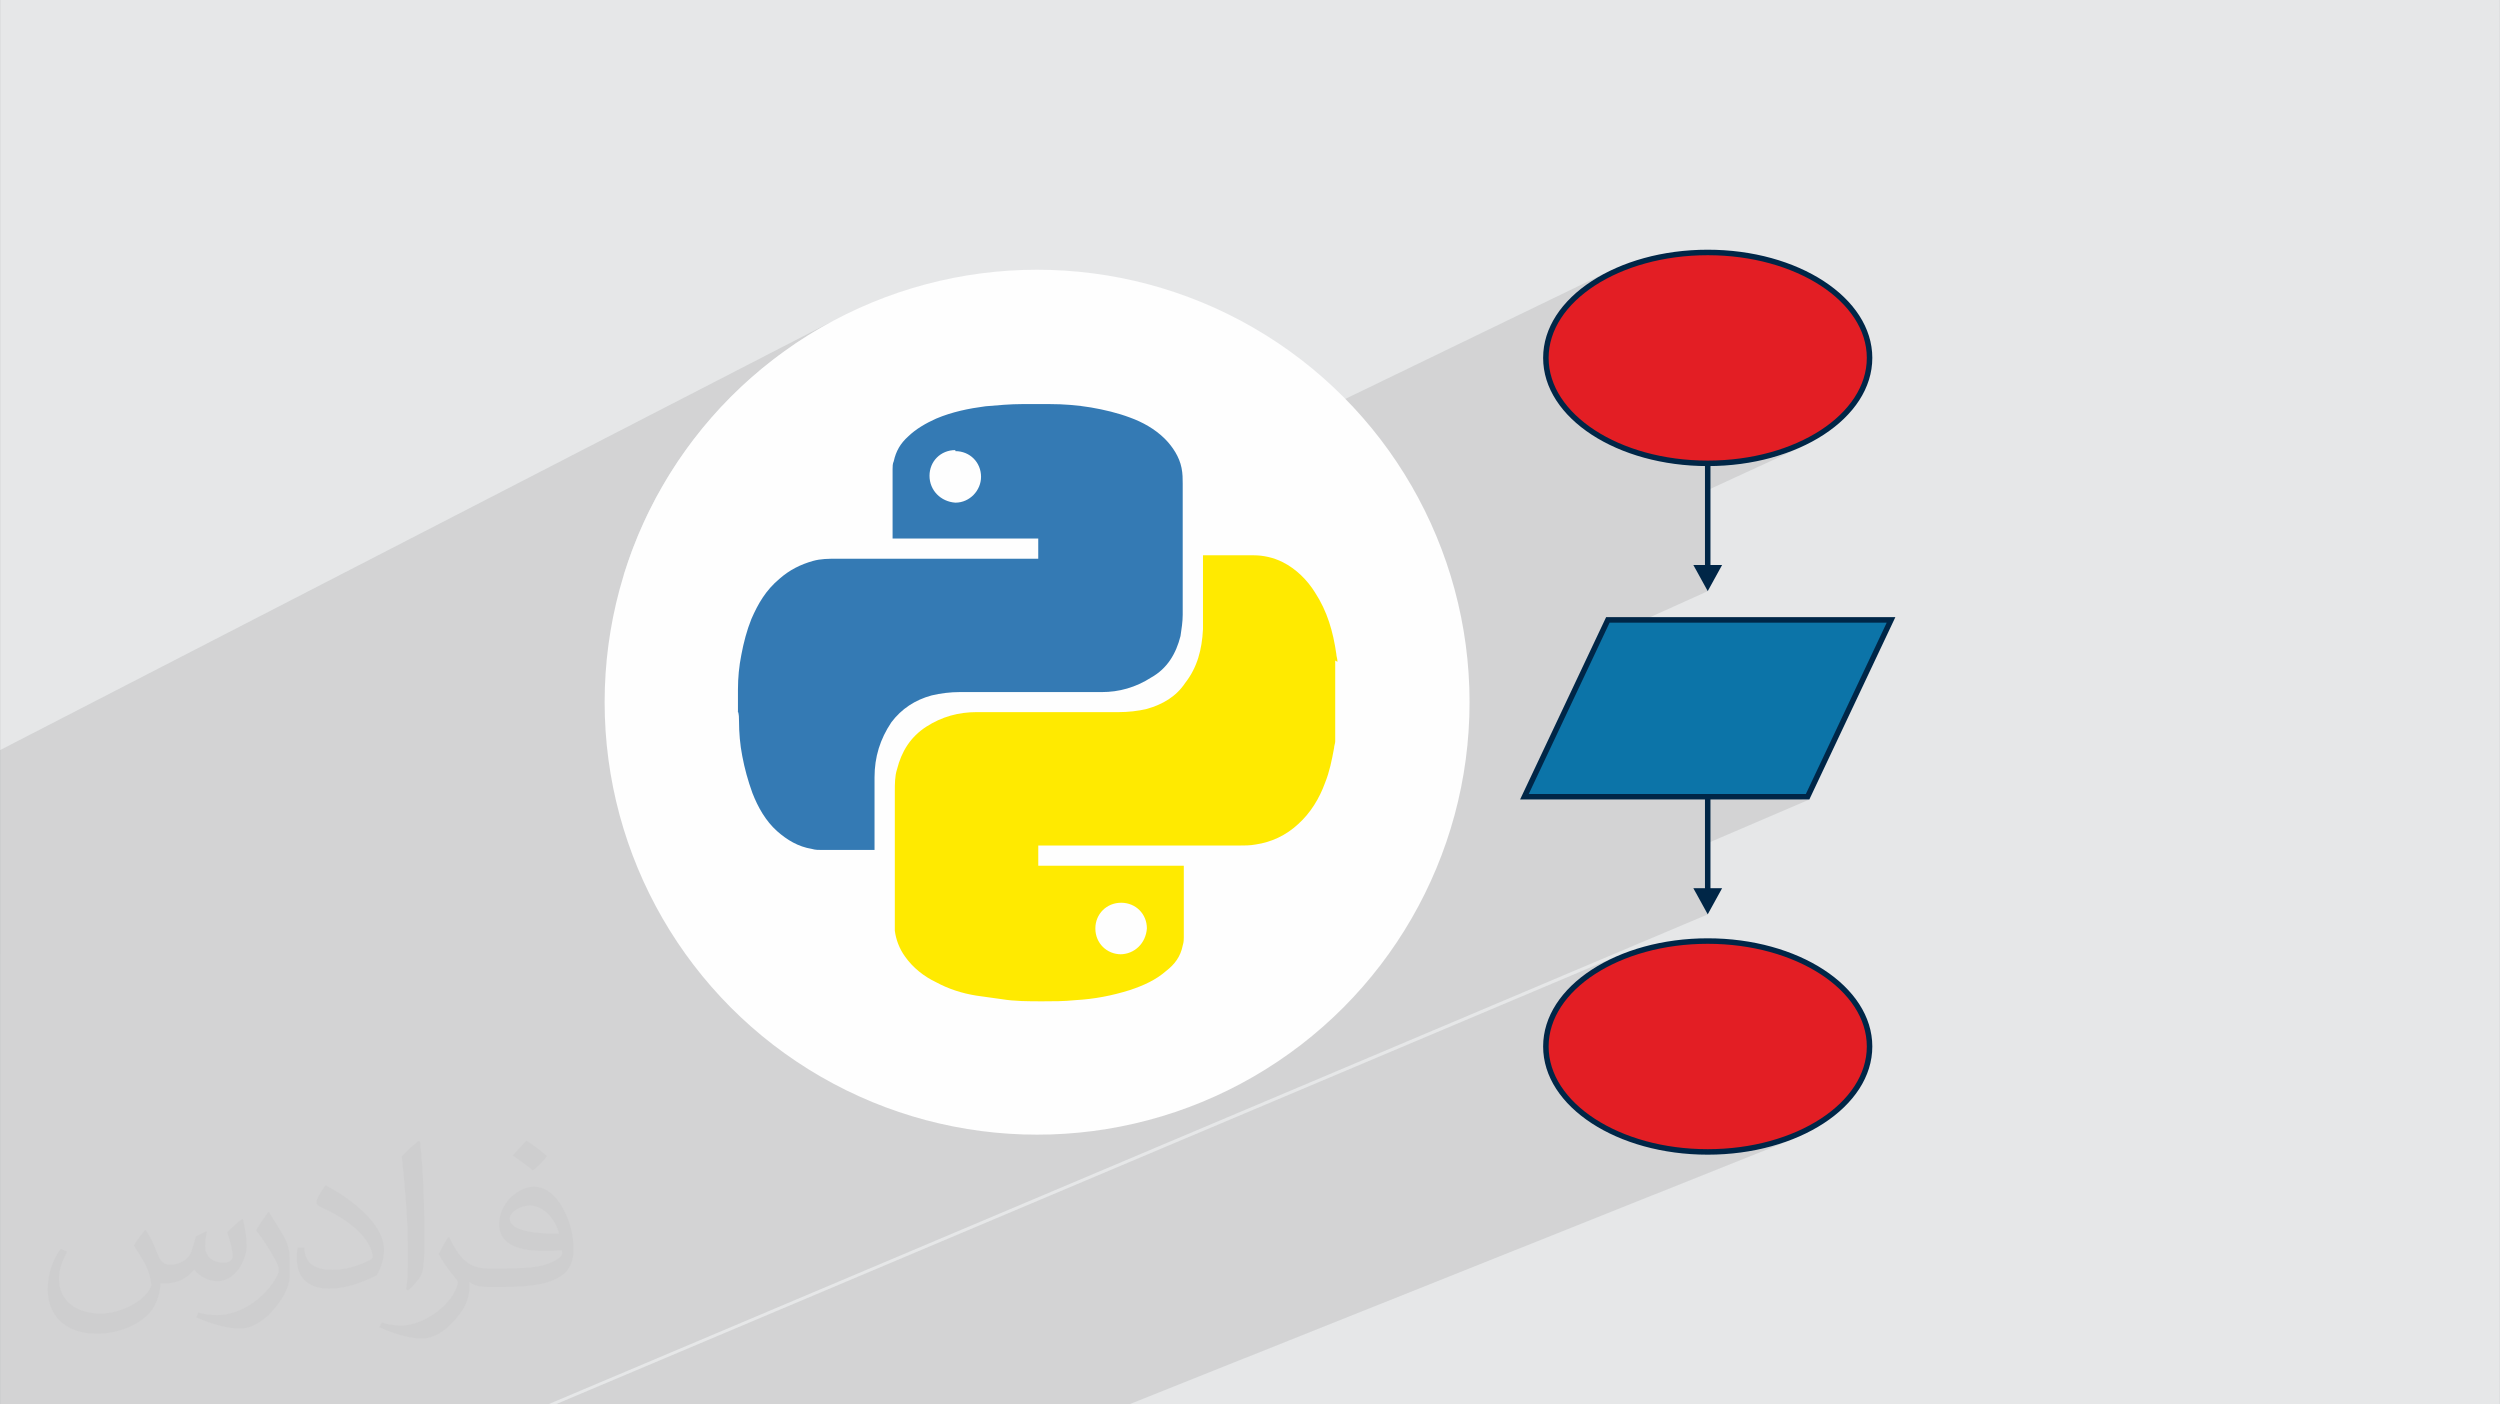
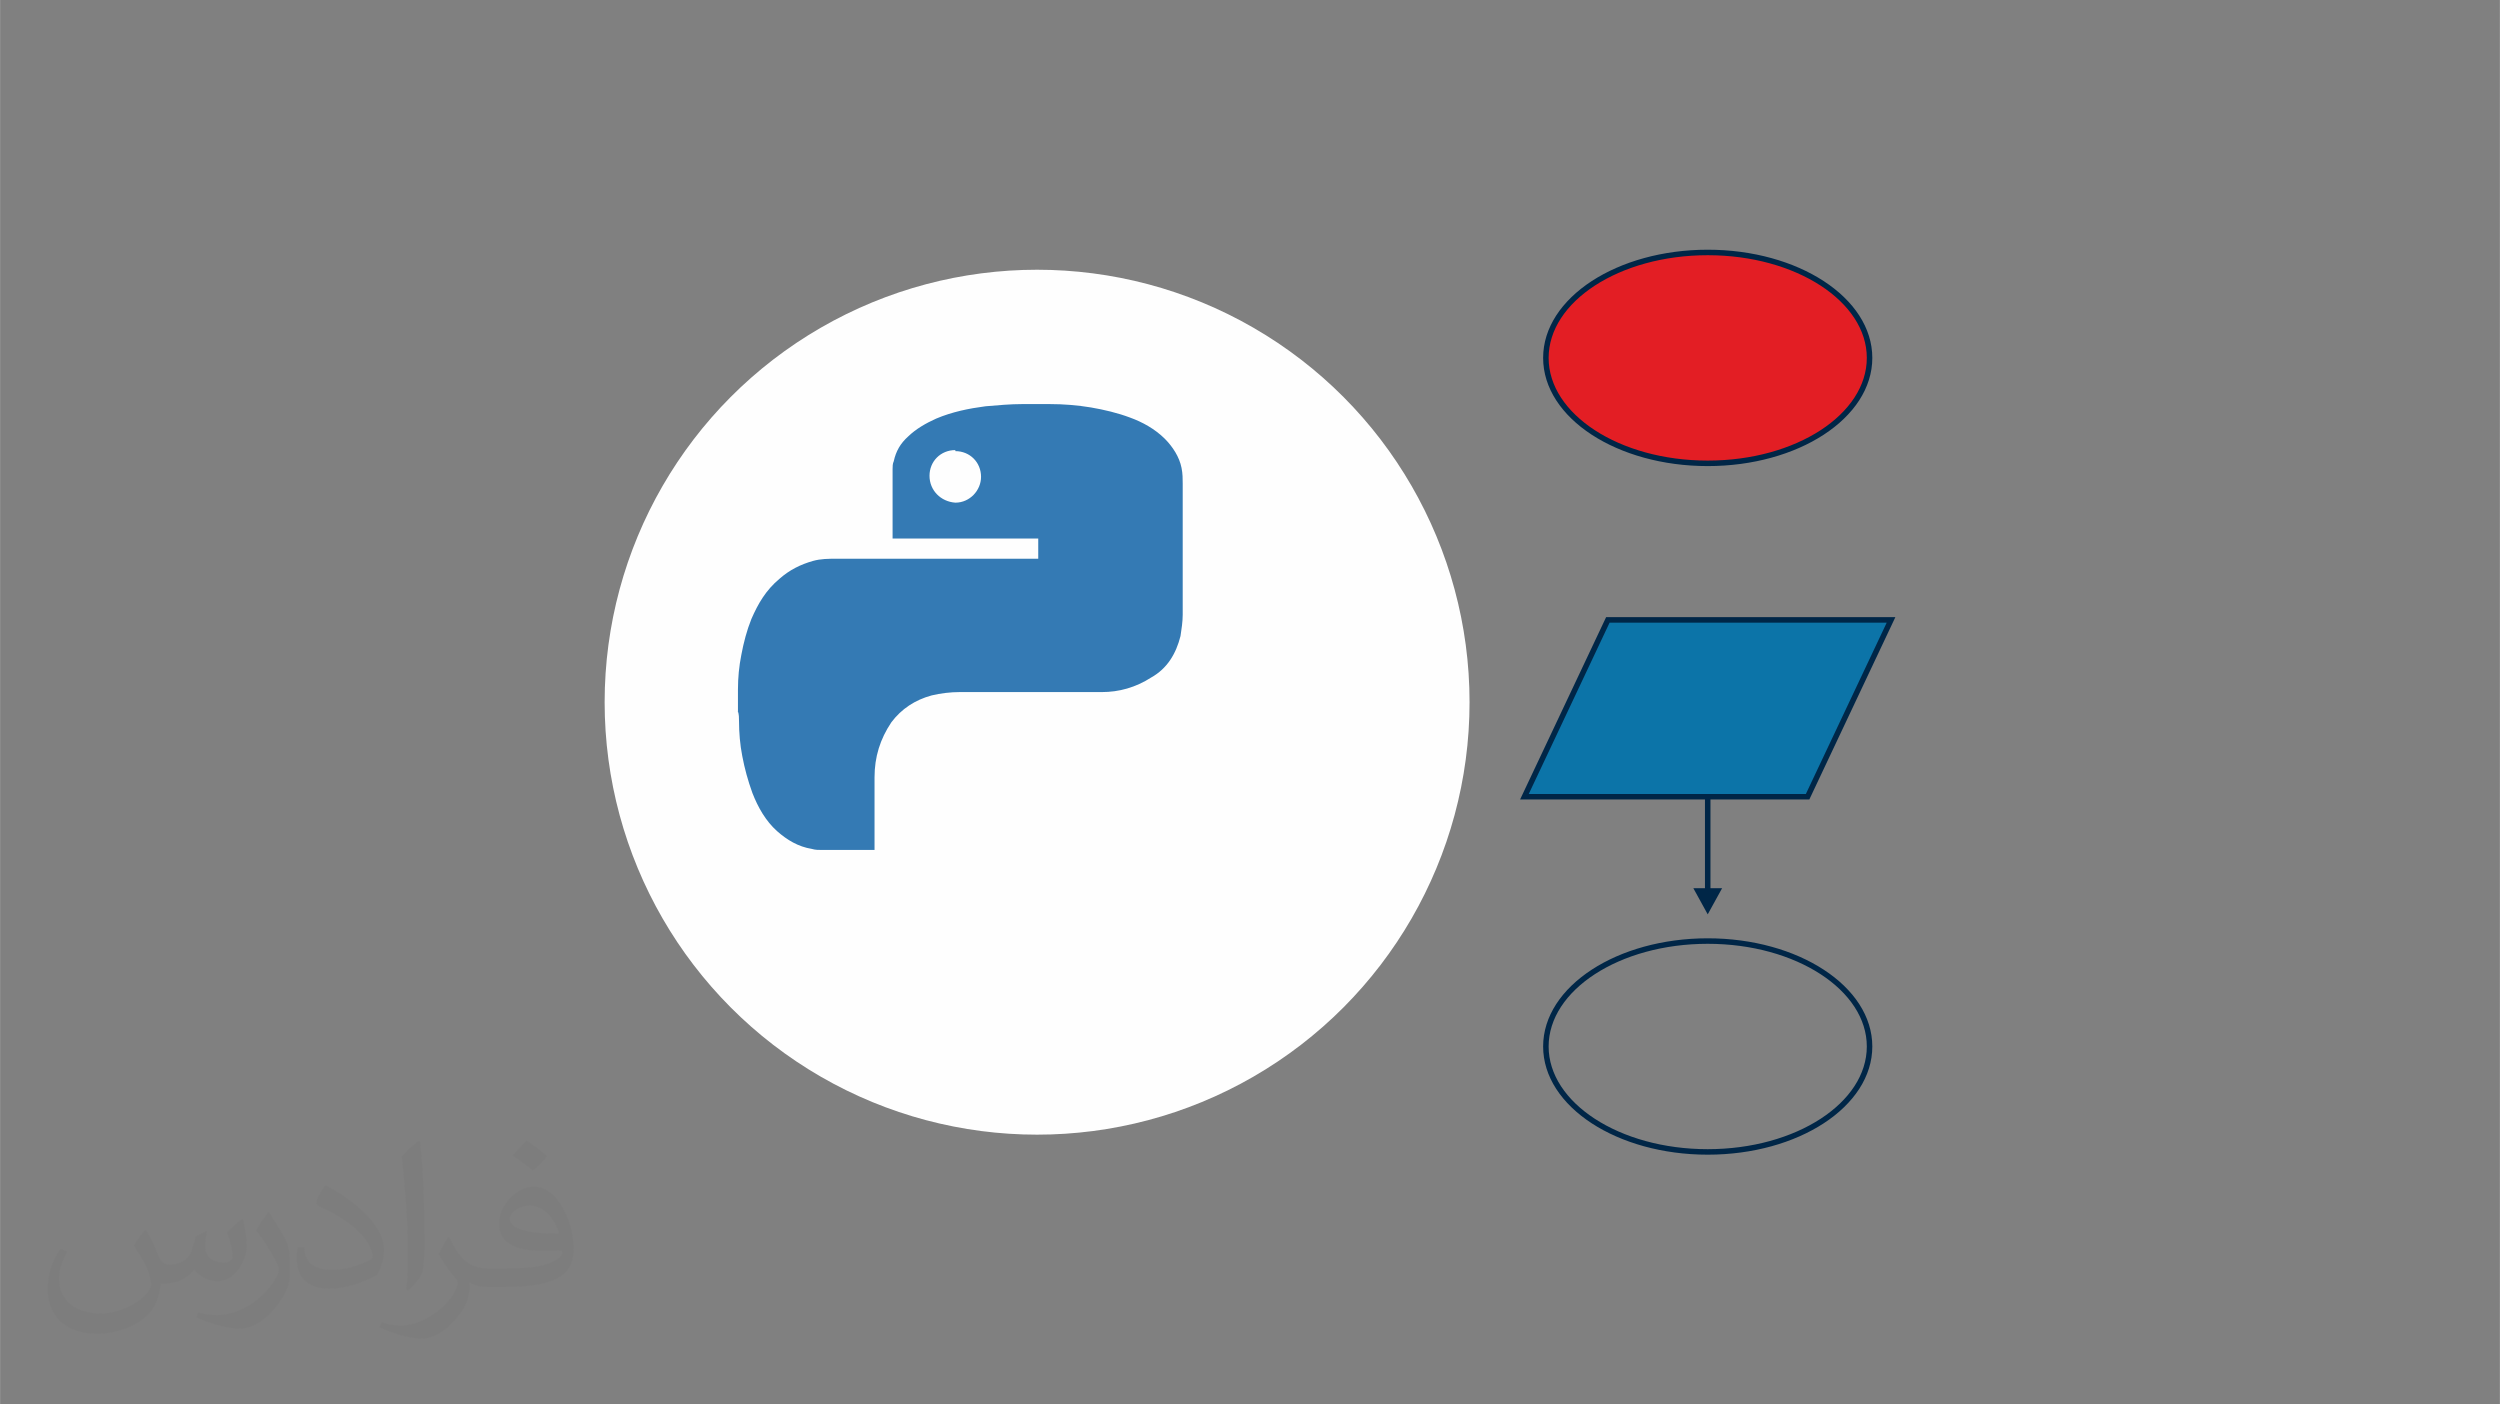
<svg xmlns="http://www.w3.org/2000/svg" xml:space="preserve" width="3.708in" height="2.083in" version="1.0" style="shape-rendering:geometricPrecision; text-rendering:geometricPrecision; image-rendering:optimizeQuality; fill-rule:evenodd; clip-rule:evenodd" viewBox="0 0 3702.73 2080.18">
  <rect x="0" y="0" width="3702.73" height="2080.18" fill="#808080" stroke="none" />
  <defs>
    <style type="text/css">
   
    .fil6 {fill:#E31E24}
    .fil8 {fill:#0C74A8}
    .fil0 {fill:#E6E7E8}
    .fil3 {fill:#FEFEFE}
    .fil7 {fill:#002647;fill-rule:nonzero}
    .fil4 {fill:#347AB4;fill-rule:nonzero}
    .fil5 {fill:#FFEA00;fill-rule:nonzero}
    .fil2 {fill:#373435;fill-opacity:0.031}
    .fil1 {fill:#2B2A29;fill-opacity:0.102}
   
  </style>
  </defs>
  <g id="Layer_x0020_1">
-     <path class="fil0" d="M-0 0l3702.73 0 0 2080.18 -3702.73 0 0 -2080.18z" />
-     <path class="fil1" d="M-0 1413.49l0 -0.32 0 -10.52 0 -15.4 0 -15.98 0 -0.42 0 -0.97 0 -0.48 0 -3.7 0 -11.94 0 -0.85 0 -21.73 0 -16.64 0 -0.18 0 -203.34 1230.68 -634.17 -26.83 15.43 -25.99 16.66 -25.11 17.86 -24.2 19.01 -23.24 20.13 -22.25 21.21 -21.21 22.25 -20.13 23.24 -19.01 24.2 -17.86 25.11 -16.66 25.99 -15.43 26.83 -14.14 27.62 -12.83 28.37 -11.47 29.09 -10.07 29.76 -0.59 2.06 451.75 -226.29 5.52 -2.76 5.56 -2.59 4.4 -1.8 4.44 -1.69 4.47 -1.59 4.5 -1.49 4.52 -1.4 4.55 -1.31 4.57 -1.22 4.59 -1.14 4.61 -1.06 4.62 -0.98 4.63 -0.92 4.64 -0.85 4.64 -0.79 4.64 -0.73 4.65 -0.68 4.65 -0.63 3.43 -0.29 3.42 -0.29 3.42 -0.29 3.43 -0.28 3.42 -0.28 3.42 -0.27 3.42 -0.26 3.42 -0.24 3.42 -0.22 3.42 -0.2 3.41 -0.18 3.41 -0.15 3.4 -0.13 3.4 -0.09 3.4 -0.06 3.39 -0.02 0.08 0 0.21 0 0.31 0 0.35 0 0.35 0 0.31 0 0.21 0 0.08 0 4.35 0 4.34 0 4.33 0 4.34 0 4.34 0 4.36 0 4.38 0 4.4 0 0.07 0 0.2 0 0.31 0 0.4 0 0.49 0 0.55 0 0.6 0 0.64 0 4.05 0.02 4.01 0.06 3.97 0.1 3.93 0.14 3.9 0.18 3.87 0.22 3.84 0.26 3.81 0.29 3.79 0.33 3.77 0.37 3.76 0.41 3.74 0.44 3.73 0.48 3.73 0.52 3.72 0.55 3.72 0.59 3.75 0.66 3.74 0.69 3.74 0.73 3.73 0.76 3.72 0.8 3.71 0.83 3.69 0.87 3.67 0.91 3.65 0.95 3.62 0.99 3.6 1.03 3.57 1.07 3.53 1.12 3.49 1.16 3.46 1.21 3.42 1.25 3.43 1.29 3.42 1.37 3.41 1.45 3.4 1.53 3.38 1.62 3.35 1.71 3.33 1.8 3.29 1.89 3.25 1.99 3.21 2.09 3.16 2.19 3.11 2.29 3.05 2.4 2.99 2.5 2.92 2.61 2.85 2.73 4.22 4.51 4.03 4.81 3.77 5.09 3.45 5.34 3.06 5.58 2.61 5.79 2.1 5.98 1.52 6.14 0.57 3.13 0.42 3.1 0.31 3.05 0.2 2.98 0.08 2 632.52 -306.08 -4.63 2.32 -4.54 2.39 -4.46 2.45 -4.37 2.52 -4.27 2.59 -4.17 2.66 -8.15 5.57 -2.76 2.08 39.2 -18.96 9.4 -4.36 9.73 -4.06 10.04 -3.76 10.33 -3.45 10.62 -3.13 10.89 -2.79 11.14 -2.46 11.38 -2.1 11.6 -1.75 11.8 -1.37 12 -0.99 12.17 -0.6 12.34 -0.2 12.34 0.2 12.17 0.6 12 0.99 11.8 1.37 11.6 1.75 11.37 2.1 11.14 2.46 10.89 2.79 10.62 3.13 10.34 3.45 10.04 3.76 9.73 4.06 9.4 4.36 9.06 4.63 8.7 4.91 8.33 5.17 7.94 5.42 7.54 5.67 7.12 5.9 6.68 6.12 6.24 6.34 5.77 6.54 5.3 6.73 4.8 6.92 4.29 7.09 3.77 7.26 3.23 7.41 2.68 7.56 2.11 7.69 1.53 7.81 0.93 7.93 0.31 8.04 -0.31 8.04 -0.93 7.93 -1.53 7.81 -2.11 7.69 -2.68 7.56 -3.23 7.41 -3.77 7.26 -4.29 7.1 -4.8 6.91 -5.3 6.74 -5.77 6.54 -6.24 6.34 -6.68 6.12 -7.12 5.9 -7.54 5.66 -7.94 5.42 -8.33 5.17 -8.7 4.91 -9.06 4.63 -9.4 4.36 -39.96 18.4 0.41 -0.11 5.41 -1.54 5.34 -1.63 5.28 -1.71 5.2 -1.79 5.12 -1.87 5.05 -1.95 4.97 -2.02 4.89 -2.1 4.8 -2.17 -144.62 66.56 0 109.19 -13.77 6.25 17.85 32.45 -94.44 42.62 365.96 0 -123.59 261.91 -9.49 4.07 12.06 0 -154.57 66.29 0 65.15 -13.95 5.93 18.02 32.77 -1269.57 536.4 -121.04 51.14 -6.64 7.58 121.45 -51.28 1144.95 -483.39 -4.89 2.1 -4.8 2.17 -4.73 2.24 -4.63 2.32 -4.54 2.39 -4.46 2.45 -4.37 2.52 -4.27 2.59 -4.17 2.66 -0.91 0.62 38.6 -16.29 9.73 -4.06 10.04 -3.76 10.33 -3.45 10.62 -3.13 10.89 -2.79 11.14 -2.46 11.38 -2.1 11.6 -1.75 11.8 -1.37 12 -0.99 12.17 -0.6 12.34 -0.2 12.34 0.2 12.17 0.6 12 0.99 11.8 1.37 11.6 1.75 11.37 2.1 11.14 2.46 10.89 2.79 10.62 3.13 10.34 3.45 10.04 3.76 9.73 4.06 9.4 4.36 9.06 4.63 8.7 4.91 8.33 5.17 7.94 5.42 7.54 5.67 7.12 5.9 6.68 6.12 6.24 6.34 5.77 6.54 5.3 6.73 4.8 6.92 4.29 7.09 3.77 7.26 3.23 7.41 2.68 7.56 2.11 7.69 1.53 7.81 0.93 7.93 0.31 8.04 -0.31 8.04 -0.93 7.93 -1.53 7.82 -2.11 7.69 -2.68 7.56 -3.23 7.41 -3.77 7.26 -4.29 7.09 -4.8 6.92 -5.3 6.73 -5.77 6.54 -6.24 6.34 -6.68 6.12 -7.12 5.9 -7.54 5.67 -7.94 5.42 -8.33 5.17 -8.7 4.91 -9.06 4.63 -9.4 4.36 -9.73 4.06 -45.19 18.06 4.33 -0.99 5.55 -1.38 5.48 -1.46 5.41 -1.54 5.34 -1.63 5.28 -1.71 5.2 -1.79 5.12 -1.87 5.05 -1.95 -983.23 392.81 -10.3 0 -10.28 0 -44.08 0 -19.16 0 -250.49 0 -11.48 0 -224.87 0 -3.93 0 -76.03 0 -3.79 0 -3.73 0 -69.51 0 -3.93 0 -90.3 0 -8.79 0 -9.38 0 -0.51 0 -9.01 0 222.69 -94.02 86.98 -36.72 6.64 -7.58 -84.32 35.62 -243.05 102.69 -68.31 0 -9.05 0 -7.37 0 -0.61 0 -15.35 0 -120.16 0 -10.57 0 -10.55 0 -152.89 0 -123.05 0 -17.7 0 -12.19 0 -48.27 0 -4.97 0 -2.98 0 -22.39 0 -8.31 0 -7.79 0 -10.48 0 -6.18 0 -1.54 0 -13.25 0 -97.51 0 -27.24 0 -12.66 0 0 -0.42 0 -4.05 0 -5.46 0 -3.05 0 -0.9 0 -24.7 0 -24.7 0 -15.15 0 -1.03 0 -4.48 0 -2.5 0 -1.98 0 -9.26 0 -2.34 0 -4.3 0 -22.66 0 -61.51 0 -1.84 0 -1.12 0 -0.05 0 -2.62 0 -3.73 0 -1.65 0 -20.89 0 -1.85 0 -2.98 0 -0.22 0 -1.86 0 -13.21 0 -1.65 0 -12.96 0 -24.67 0 -1.31 0 -11.2 0 -25.42 0 -3.11 0 -7.38 0 -4.05 0 -11.74 0 -0.47 0 -7.24 0 -5.81 0 -21.02 0 -6.09 0 -12.45 0 -11.55 0 -1.38 0 -42 0 -3.36 0 -43.17 0 -0.02 0 -0.03 0 -1.42 0 -10.11 0 -0.74 0 -4.82 0 -1.46 0 -0.32 0 -3.85 0 -2.04 0 -1.83 0 -13.37 0 -49.24 0 -47.89 0 -2.73 0 -1.11 0 -3.24 0 -12.81 0 -2.49 0 -8.64zm1673.64 -794.99l-255.56 125.71m0 0l255.56 -125.71m-851.22 1461.68l-11.07 0 11.07 0z" />
    <path class="fil2" d="M215.96 1821.93c7.07,10.71 11.65,21.01 16.13,32.45 3.33,6.66 5.09,18.93 20.7,18.93 4.57,0 11.13,-1.35 16.95,-4.57 6.55,-3.44 11.54,-8.64 14.15,-16.53l6.24 -21.01 15.19 -7.49 1.04 1.04c-2.08,7.91 -2.59,15.5 -2.59,21.43 0,17.57 15.19,24.23 27.25,24.23 7.07,0 13.42,-3.44 13.42,-9.89 0,-8.32 -3.53,-22.47 -8.12,-35.16 7.07,-7.07 14.15,-14.15 22.26,-19.87l1.25 0.63c3.53,14.98 5.51,29.75 5.51,39.63 0,9.67 -4.27,20.39 -7.8,27.36 -7.28,13.73 -20.18,24.65 -35.78,24.65 -11.85,0 -25.06,-5.93 -34.12,-16.95l-0.52 0c-8.53,10.61 -21.74,20.18 -42.86,20.18l-6.55 0c-1.04,13.94 -4.05,23.81 -8.64,32.66 -12.58,24.54 -49.92,41.92 -85.08,41.92 -48.89,0 -73.43,-28.19 -73.43,-65.73 0,-23.19 7.59,-44.72 19.24,-60.01l9.56 3.95c-7.28,13.94 -12.17,27.04 -12.17,39.94 0,35.16 28.61,51.9 61.58,51.9 30.58,0 68.44,-19.45 75.31,-42.02 -2.59,-24.65 -11.85,-36.19 -26,-58.66 4.27,-7.49 9.78,-14.98 16.64,-22.98l1.25 0 0 0 0 0 -0.01 -0.04zm563.83 -132.3c10.3,6.45 20.39,14.04 30.27,22.78 -5.51,7.8 -12.38,14.88 -20.91,21.12 -9.89,-8.01 -19.76,-14.88 -29.86,-22.16 6.86,-7.7 13.63,-15.08 20.49,-21.74l0 0 0 0 0 0 0 0 0 0 0.01 0zm5.3 96.11c-16.64,0 -30.27,10.92 -30.27,19.03 0,17.38 33.28,22.78 73.12,22.56 -4.99,-20.39 -22.47,-41.61 -42.86,-41.61l0 0.01zm-37.35 92.99c21.64,0 40.57,-0.63 55.02,-4.27 16.13,-4.05 29.75,-12.17 29.75,-17.78 0,-1.46 0,-3.22 -0.52,-4.68 -9.05,0.83 -19.45,0.83 -28.5,0.83 -29.33,0 -51.79,-6.66 -60.64,-23.09 -2.19,-4.57 -3.74,-9.67 -3.74,-15.5 0,-15.92 6.86,-31.41 18.93,-42.13 10.08,-8.84 21.22,-14.35 32.55,-14.35 20.49,0 36.81,16.44 48.26,42.34 6.24,14.15 10.5,30.47 10.5,51.07 0,13.73 -3.74,25.27 -12.27,33.8 -15.92,15.4 -45.24,21.22 -90.17,21.22l-20.39 0 0 0 -5.3 0c-11.13,0 -19.14,-1.98 -25.48,-6.86l-1.04 0c0.31,2.59 0.52,5.09 0.52,7.49 0,10.08 -3.33,22.98 -10.08,33.28 -19.97,29.64 -41.61,42.53 -60.33,42.53 -18.93,0 -42.13,-7.28 -63.03,-16.75l3.74 -7.28c6.76,2.81 16.13,4.68 29.02,4.68 33.8,0 78.21,-32.45 83.72,-64.17 -1.25,-2.59 -3.53,-6.03 -6.76,-9.67 -9.89,-11.75 -16.13,-21.53 -21.95,-31.82 4.99,-9.89 9.56,-17.78 13.83,-24.96l1.77 -0.21c14.46,29.44 27.56,46.28 56.78,46.28l4.57 0 0 0 21.22 0 0 0 0 0 0 0 0 0 0 0 0.04 0zm-146.45 31.1c2.5,-13.52 2.7,-28.7 2.7,-42.86l0 -21.01c0,-39.21 -4.99,-96.2 -9.05,-133.34 7.07,-7.59 16.95,-16.53 24.75,-22.56l2.29 0.63c5.3,46.7 6.55,100.79 6.55,150.81 0,13.11 -0.52,25.9 -1.77,35.26 -0.73,11.85 -7.59,20.8 -22.26,34.53l-3.22 -1.46zm-150.71 -61.89c0.73,18.41 9.78,32.87 41.4,32.87 19.66,0 36.3,-5.09 54.71,-13.83 3.33,-1.46 5.09,-3.44 5.09,-5.09 0,-11.54 -8.84,-26.83 -23.71,-40.77 -14.46,-13.11 -33.6,-24.65 -51.48,-32.35 -6.14,-2.59 -8.12,-5.3 -8.12,-7.91 0,-5.3 7.07,-16.44 12.9,-24.44l1.98 -0.21c20.49,10.71 43.38,26.63 60.33,44.3 15.4,16.33 24.96,32.87 24.96,50.86 0,13.31 -4.05,25.79 -10.61,37.44 -22.47,11.33 -46.39,19.97 -70.1,19.97 -28.81,0 -48.47,-13.52 -48.47,-45.24 0,-3.44 0,-8.73 1.25,-15.61l9.89 0 0 0 0 0 0 0 0 0 0 0 -0.01 0zm-52.11 -52.32l17.89 28.92c6.55,10.71 12.69,22.37 12.69,40.77l0 23.5c0,19.03 -12.17,39.42 -31.82,59.6 -15.4,13.63 -29.02,19.45 -41.61,19.45 -18.72,0 -40.15,-5.82 -64.9,-16.44l2.81 -7.28c7.8,2.08 16.84,3.84 27.98,3.84 35.58,-0.21 71.97,-26.21 88.61,-57.93 1.98,-3.64 2.7,-7.07 2.7,-9.47 0,-3.64 -1.98,-7.7 -3.53,-11.33 -9.05,-17.05 -19.14,-32.66 -30.27,-47.12 5.82,-9.16 11.65,-17.99 17.99,-26.73l1.46 0.21 0 0 0 0 0 0 0 0 0 0 -0.01 0z" />
    <g id="_1561435026080">
      <g>
        <circle class="fil3" cx="1536.01" cy="1040.09" r="640.56" />
        <path class="fil4" d="M1092.92 1054.77c0,-9.9 0,-19.8 0,-29.72 0,-1.52 0,-1.52 0,-3.41 0,-18.26 1.7,-34.84 4.96,-51.41 3.42,-18.28 8.2,-36.57 14.86,-53.14 10.07,-23.21 21.68,-43.03 41.67,-59.77 14.88,-13.15 31.42,-21.35 49.7,-26.48 11.6,-3.25 23.06,-3.25 34.84,-3.25 99.59,0 197.46,0 297.06,0 0,0 1.7,0 1.7,0 0,-10.06 0,-19.97 0,-29.88 -71.41,0 -142.8,0 -215.74,0 0,-1.7 0,-1.7 0,-3.27 0,-31.59 0,-64.92 0,-96.49 0,-1.53 0,-1.53 0,-3.25 0,-3.25 0,-8.2 1.71,-11.45 3.26,-15.02 9.9,-26.49 21.33,-36.74 11.79,-11.43 26.67,-19.8 41.5,-26.48 23.39,-9.9 48.35,-15.03 73.11,-18.26 18.27,-1.53 36.55,-3.25 54.64,-3.25 0,0 1.89,0 1.89,0 11.61,0 23.06,0 34.84,0 0,0 1.52,0 3.25,0 21.71,0 41.5,1.71 61.34,4.96 19.98,3.42 39.97,8.22 58.07,15.02 18.28,6.66 36.54,16.59 51.56,31.43 11.46,11.61 21.53,26.66 24.76,43.24 1.71,8.37 1.71,16.57 1.71,23.23 0,64.74 0,129.48 0,194.07 0,10.06 -1.71,21.69 -3.26,31.59 -6.66,26.49 -19.8,48.17 -43.24,61.33 -23.23,15.02 -48.17,21.71 -73.11,21.71 -69.53,0 -141.09,0 -210.79,0 -13.16,0 -28.19,1.71 -41.5,4.95 -24.58,6.67 -44.76,19.99 -59.63,39.8 -16.73,24.93 -24.94,51.41 -24.94,81.48 0,34.69 0,69.71 0,104.37 0,0 0,1.71 0,3.25 -1.71,0 -1.71,0 -3.25,0 -24.94,0 -49.87,0 -74.81,0 -4.8,0 -9.9,0 -14.68,-1.52 -20.18,-3.25 -36.74,-13.15 -51.77,-26.49 -16.57,-14.86 -28,-34.86 -36.39,-56.37 -6.67,-18.44 -11.6,-36.54 -15.03,-54.81 -3.27,-16.59 -4.79,-34.86 -4.79,-51.41 0,-5.13 0,-10.07 -1.71,-15.03l0 0 0 1.53 0 0 0 0.03 0.06 0 0.05 -0.06 0.03 -0.03 -0 -0.02zm321.99 -388.1l0 0c-21.7,0 -38.25,16.57 -38.25,38.08 0,21.53 16.58,38.25 38.25,39.79 21.53,0 38.08,-18.27 38.08,-38.25 0,-21.53 -16.57,-38.08 -38.08,-38.08l0 0 0 -1.53 0 -0z" />
-         <path class="fil5" d="M1977.58 978.41c0,39.97 0,79.78 0,119.74 0,3.25 -1.7,6.49 -1.7,9.9 -3.4,18.27 -6.66,34.84 -13.33,51.41 -8.35,23.06 -21.53,44.77 -39.97,61.32 -18.13,16.76 -39.61,26.66 -62.85,30.09 -8.38,1.53 -16.57,1.53 -24.94,1.53 -98.05,0 -197.46,0 -295.51,0 0,0 -1.53,0 -1.53,0 0,9.9 0,19.99 0,29.88 71.23,0 142.79,0 215.56,0 0,1.53 0,1.53 0,3.42 0,34.84 0,68 0,102.84 0,3.25 0,6.5 -1.53,11.61 -3.26,16.57 -11.61,28 -24.94,38.25 -15.04,13.16 -33.14,21.33 -53.12,28 -26.48,8.35 -52.96,13.48 -81.31,15.04 -16.41,1.71 -32.95,1.71 -47.99,1.71 -21.71,0 -41.5,0 -61.32,-3.25 -13.49,-1.89 -24.94,-3.41 -36.74,-5.13 -21.53,-3.42 -41.5,-9.9 -59.77,-19.8 -18.13,-8.53 -34.69,-21.71 -46.29,-38.25 -8.35,-11.61 -13.33,-24.94 -15.03,-38.08 0,-5.11 0,-10.07 0,-15.03 0,-63.2 0,-127.77 0,-190.97 0,-11.45 0,-23.23 3.25,-33.13 6.66,-26.48 20.01,-48 43.24,-63.03 23.23,-15.04 48.17,-21.68 74.63,-21.68 69.86,0 141.11,0 210.79,0 13.33,0 28.2,-1.53 41.51,-4.78 23.38,-6.66 43.24,-18.27 56.54,-38.25 18.27,-23.39 24.94,-49.88 26.48,-79.6 0,-34.87 0,-71.56 0,-106.25 0,-1.71 0,-1.71 0,-3.42 1.7,0 1.7,0 3.26,0 23.39,0 48.17,0 71.58,0 14.68,0 29.71,3.42 43.03,10.06 19.81,9.9 36.58,26.49 48.01,44.95 18.27,28.01 26.82,57.9 31.59,91.03 0,3.41 1.7,6.66 1.7,11.78l0 0 -3.24 -1.89 0 0 0 0 -0.03 0 0.02 -0.02 0 -0.03 -0.04 0.01zm-318.73 435.08l0 0c21.71,0 38.25,-16.58 39.79,-38.27 0,-21.53 -16.57,-38.09 -38.08,-38.09 -21.53,0 -38.25,16.58 -38.25,38.09 0,21.71 16.73,38.27 38.25,38.27l-1.7 0 0 0z" />
      </g>
      <g>
        <path class="fil6" d="M2529.34 373.95c132.39,0 239.72,69.92 239.72,156.18 0,86.26 -107.33,156.18 -239.72,156.18 -132.39,0 -239.72,-69.93 -239.72,-156.18 0,-86.26 107.33,-156.18 239.72,-156.18z" />
        <path class="fil7" d="M2529.34 369.87c66.99,0 127.7,17.74 171.72,46.41 44.53,29.01 72.07,69.25 72.07,113.84 0,44.59 -27.54,84.83 -72.07,113.84 -44.01,28.68 -104.73,46.41 -171.72,46.41 -66.99,0 -127.71,-17.74 -171.72,-46.41 -44.53,-29.01 -72.07,-69.25 -72.07,-113.84 0,-44.59 27.54,-84.83 72.07,-113.84 44.01,-28.67 104.73,-46.41 171.72,-46.41zm167.29 53.22c-42.75,-27.85 -101.89,-45.07 -167.29,-45.07 -65.41,0 -124.55,17.23 -167.3,45.07 -42.23,27.51 -68.35,65.37 -68.35,107.03 0,41.67 26.13,79.52 68.35,107.03 42.75,27.85 101.89,45.08 167.3,45.08 65.4,0 124.55,-17.23 167.29,-45.08 42.23,-27.51 68.35,-65.36 68.35,-107.03 0,-41.67 -26.12,-79.52 -68.35,-107.03z" />
-         <path class="fil6" d="M2529.34 1393.89c132.39,0 239.72,69.92 239.72,156.18 0,86.26 -107.33,156.18 -239.72,156.18 -132.39,0 -239.72,-69.92 -239.72,-156.18 0,-86.26 107.33,-156.18 239.72,-156.18z" />
        <path class="fil7" d="M2529.34 1389.81c66.99,0 127.7,17.74 171.72,46.41 44.53,29.01 72.07,69.25 72.07,113.84 0,44.59 -27.54,84.83 -72.07,113.84 -44.01,28.68 -104.73,46.41 -171.72,46.41 -66.99,0 -127.71,-17.74 -171.72,-46.41 -44.53,-29.01 -72.07,-69.25 -72.07,-113.84 0,-44.59 27.54,-84.83 72.07,-113.84 44.01,-28.67 104.73,-46.41 171.72,-46.41zm167.29 53.22c-42.75,-27.85 -101.89,-45.07 -167.29,-45.07 -65.41,0 -124.55,17.23 -167.3,45.07 -42.23,27.51 -68.35,65.37 -68.35,107.03 0,41.67 26.13,79.52 68.35,107.03 42.75,27.85 101.89,45.07 167.3,45.07 65.4,0 124.55,-17.23 167.29,-45.07 42.23,-27.51 68.35,-65.37 68.35,-107.03 0,-41.67 -26.12,-79.52 -68.35,-107.03z" />
-         <path class="fil7" d="M2550.63 836.89l-21.29 38.7 -21.29 -38.7 17.21 0 0 -150.58 8.15 0 0 150.58 17.22 0z" />
        <path class="fil7" d="M2550.63 1315.62l-21.29 38.7 -21.29 -38.7 17.21 0 0 -150.58 8.15 0 0 150.58 17.22 0z" />
-         <path class="fil8" d="M2381.41 918.2l419.45 0 -123.59 261.91 -419.45 0 123.59 -261.91z" />
+         <path class="fil8" d="M2381.41 918.2l419.45 0 -123.59 261.91 -419.45 0 123.59 -261.91" />
        <path class="fil7" d="M2381.41 914.13l425.86 0c-42.47,90.02 -84.92,180.05 -127.43,270.06l-428.43 0 127.43 -270.06 2.57 0zm413.04 8.15l-410.47 0 -119.74 253.77 410.46 0 119.75 -253.77z" />
      </g>
    </g>
  </g>
</svg>